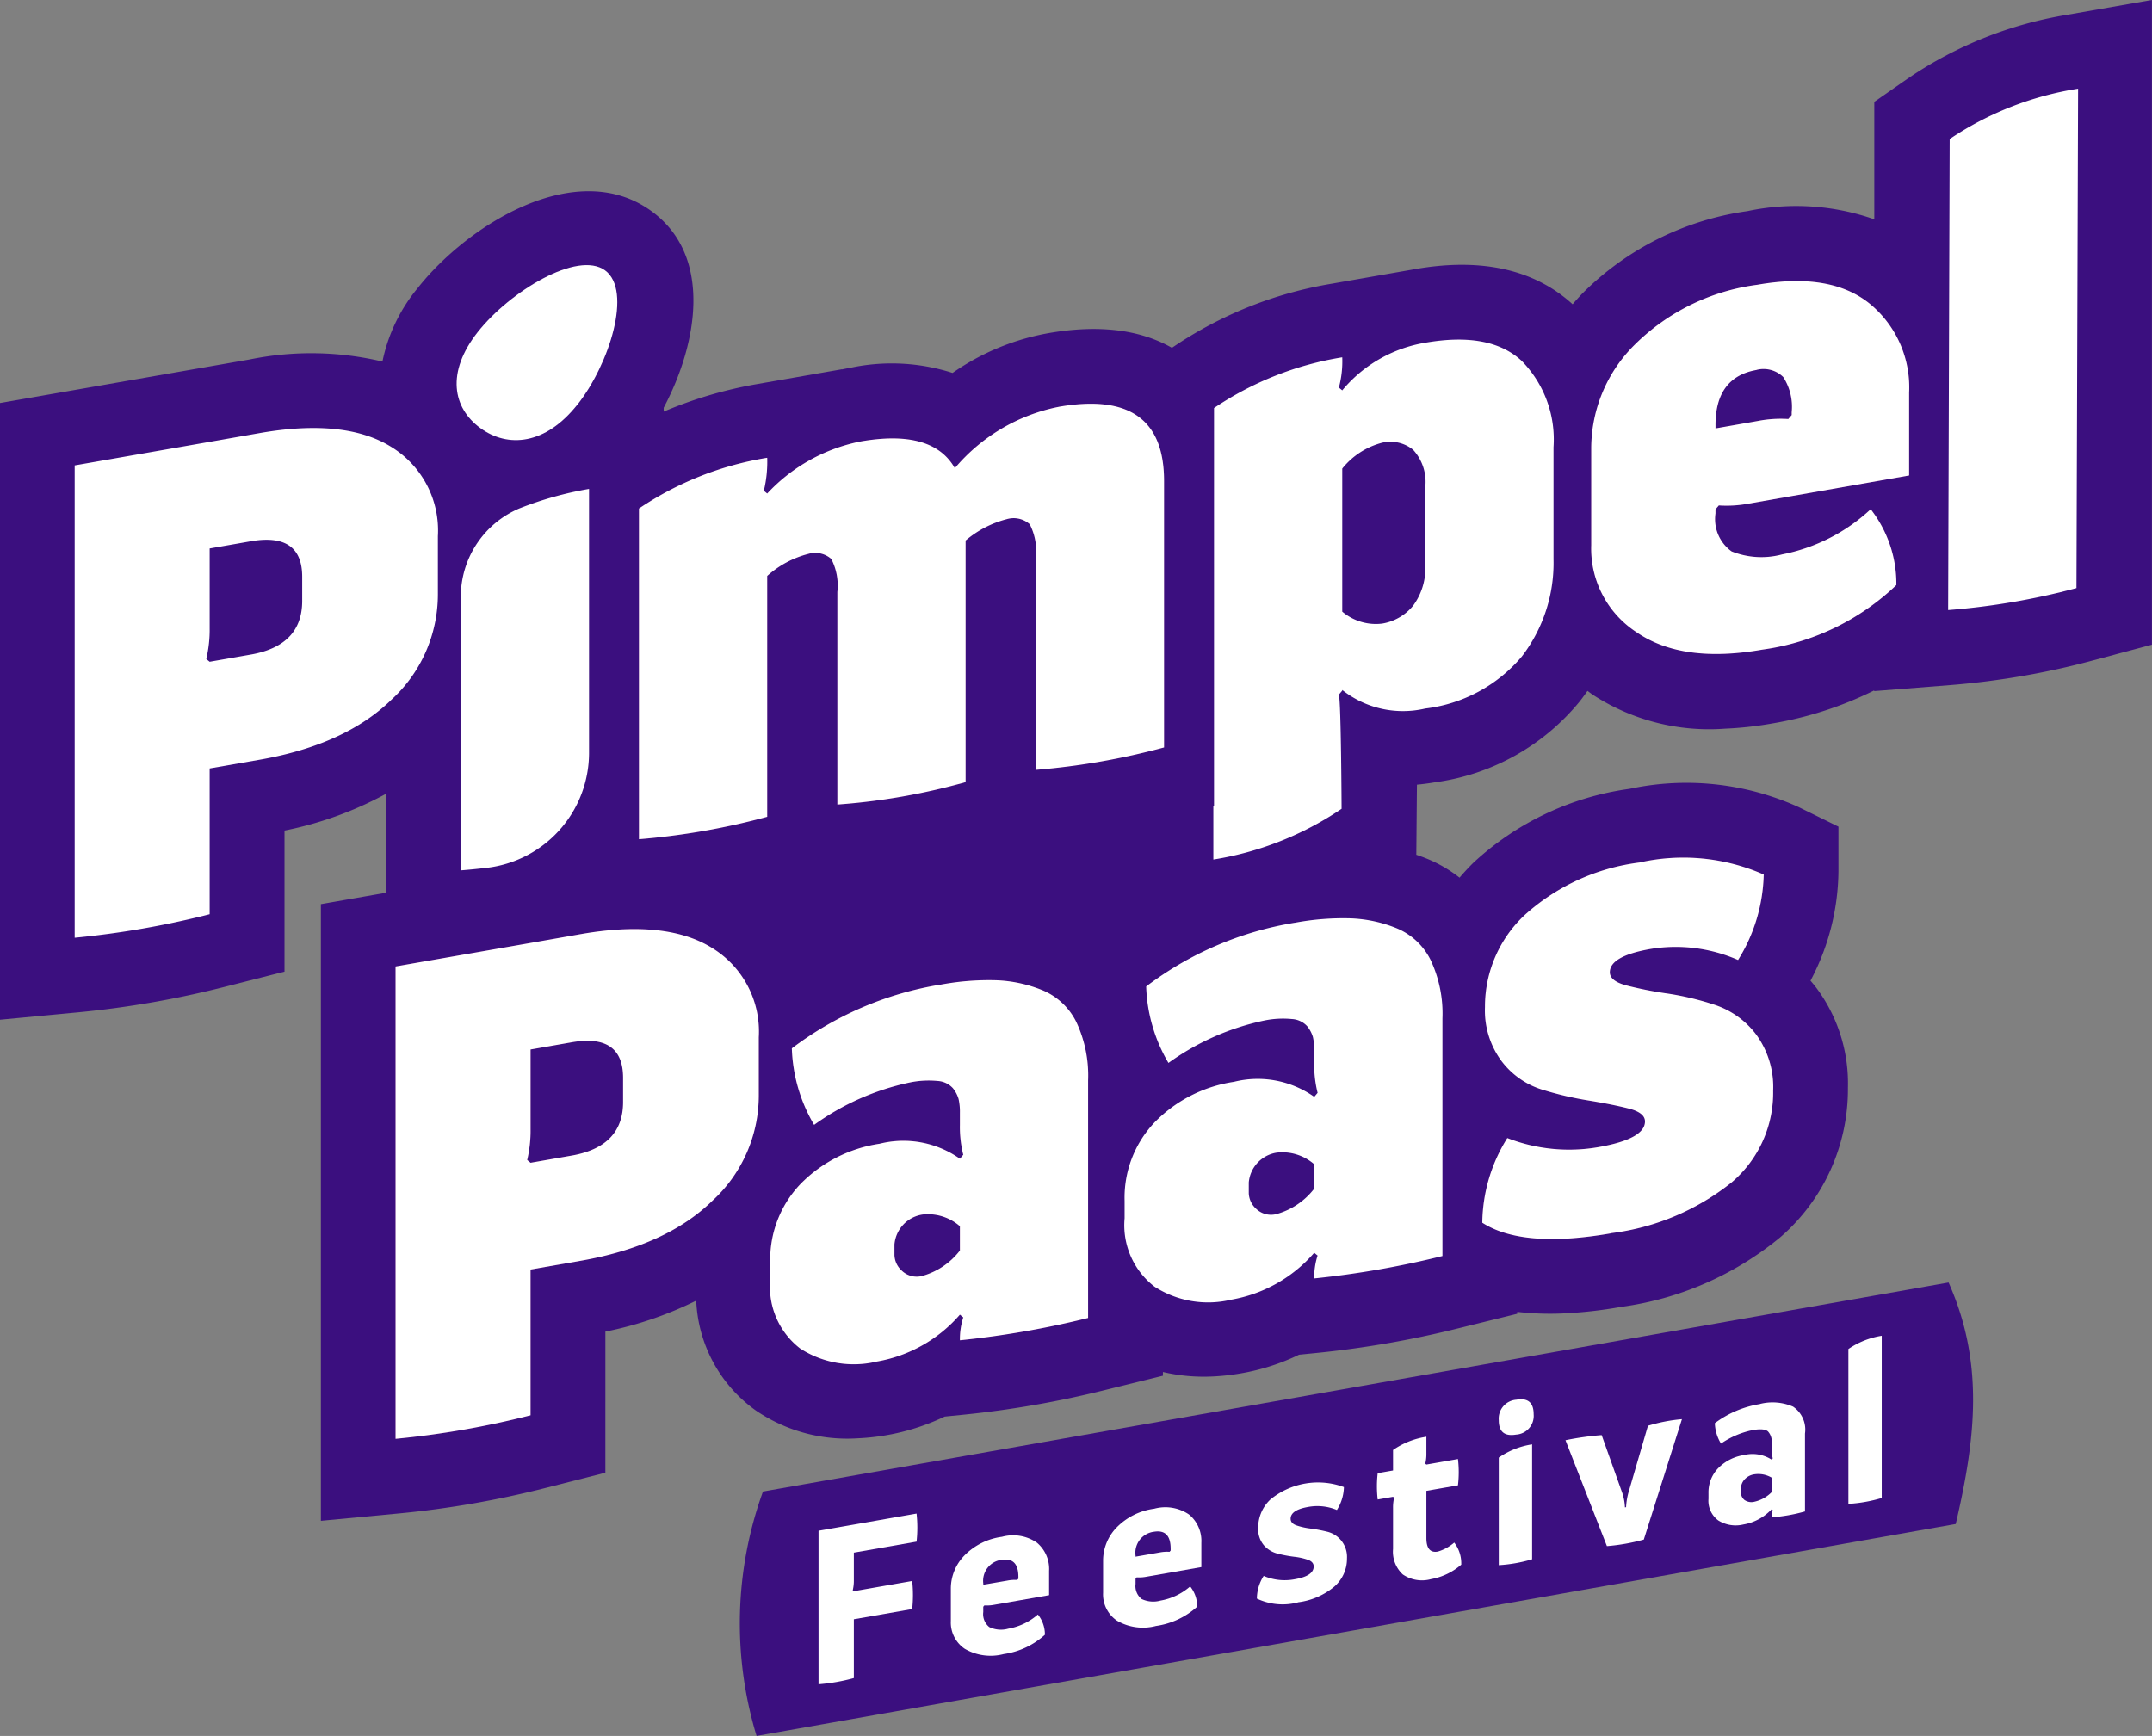
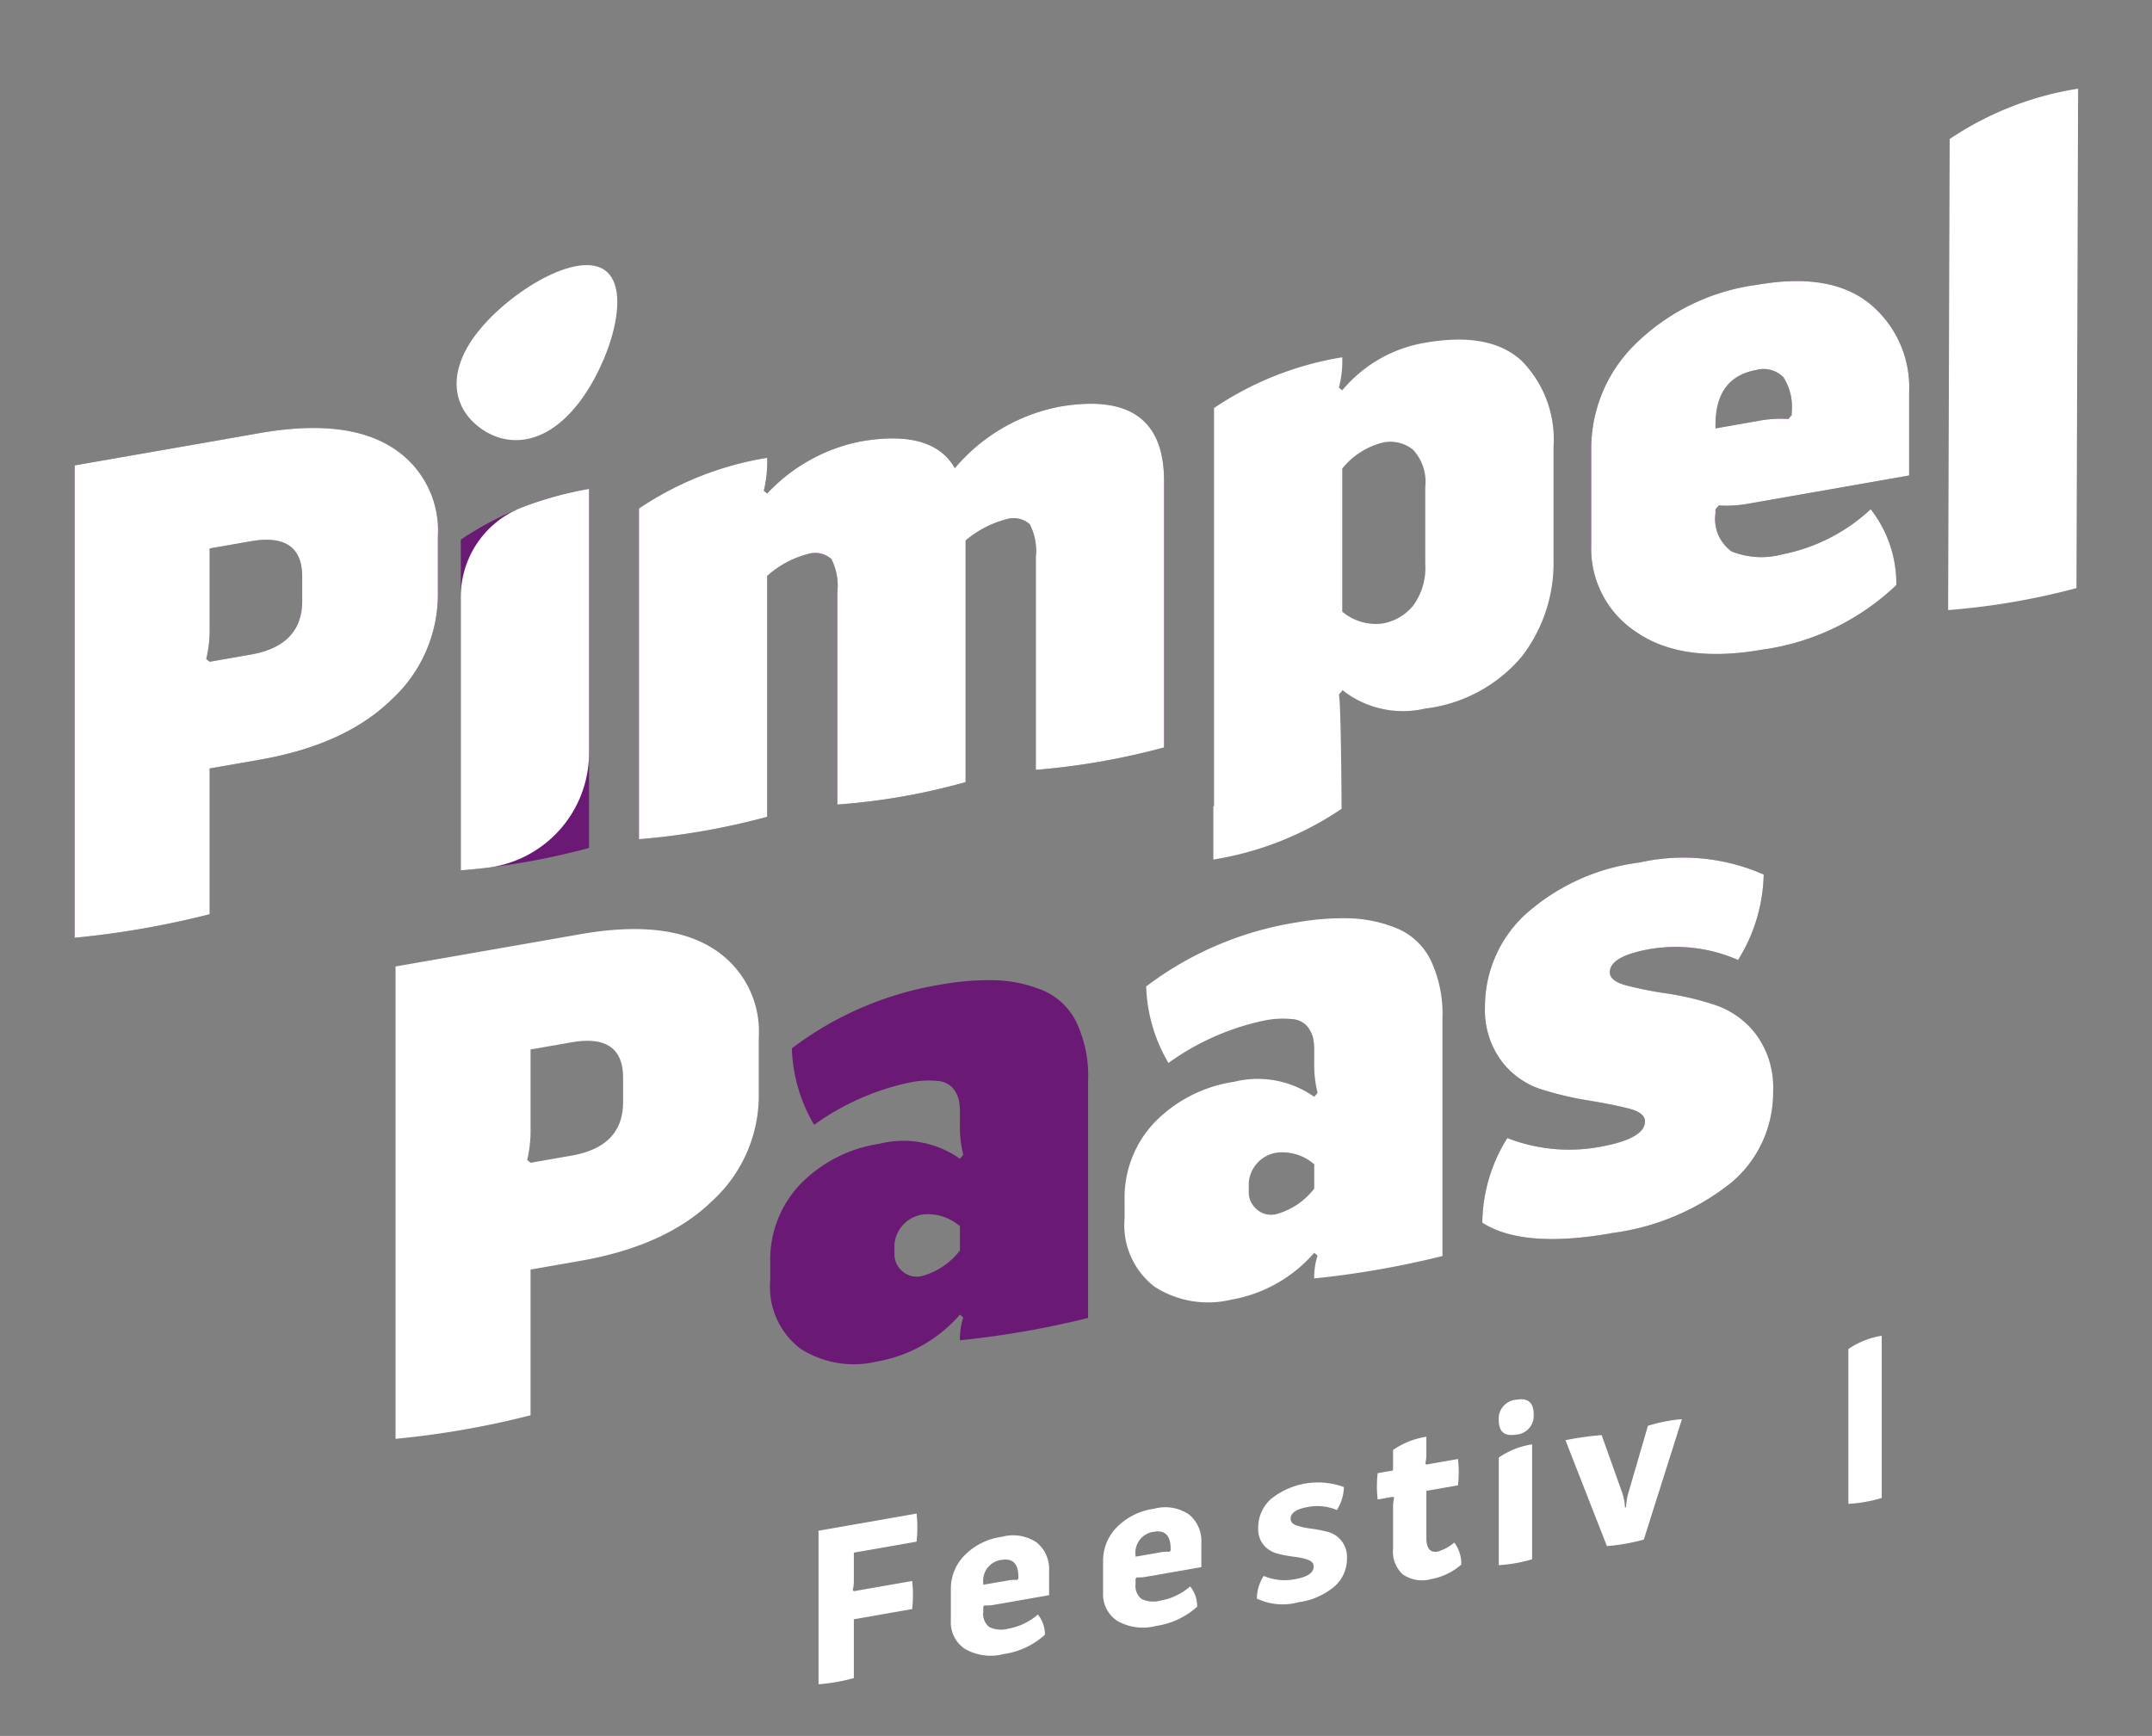
<svg xmlns="http://www.w3.org/2000/svg" width="146.285" height="118.017" viewBox="0 0 146.285 118.017">
  <rect x="0" y="0" width="146.285" height="118.017" fill="#808080" stroke="none" />
  <defs>
    <clipPath id="clip-path">
      <rect id="Rectangle_6" data-name="Rectangle 6" width="146.285" height="118.017" fill="none" />
    </clipPath>
  </defs>
  <g id="Group_212" data-name="Group 212" transform="translate(0 0)">
    <g id="Group_211" data-name="Group 211" transform="translate(0 0)" clip-path="url(#clip-path)">
      <path id="Path_866" data-name="Path 866" d="M17.3,27.426q5.825-1.017,8.969.956a6.657,6.657,0,0,1,3.144,6.057v3.946a9.707,9.707,0,0,1-3.144,7.156q-3.143,3.074-8.969,4.092l-3.4.593v9.91a60.3,60.3,0,0,1-9.176,1.6V29.623l9.176-1.6Zm2.89,11.424V37.2q0-2.982-3.4-2.435l-2.89.505v5.414a8.632,8.632,0,0,1-.23,2.1l.23.189,2.89-.506q3.394-.637,3.4-3.621" transform="translate(0.352 2.017)" fill="#6a1975" />
      <path id="Path_867" data-name="Path 867" d="M29.152,34.385a21.8,21.8,0,0,1,8.717-3.45V55.343a48.37,48.37,0,0,1-8.717,1.524Z" transform="translate(2.172 2.304)" fill="#6a1975" />
-       <path id="Path_868" data-name="Path 868" d="M48.378,95.356a26.3,26.3,0,0,0-.436,16.616l81.514-14.407c1.361-5.836,1.946-10.95-.485-16.418Z" transform="translate(3.487 6.045)" fill="#3b0f7f" />
-       <path id="Path_869" data-name="Path 869" d="M140.527,1.006a27,27,0,0,0-10.819,4.317l-2.3,1.6v7.988a16,16,0,0,0-8.625-.557A19.724,19.724,0,0,0,107.5,20.016c-.207.22-.406.444-.6.669-2.6-2.37-6.2-3.176-10.7-2.39l-.142.026-5.5.961a27.161,27.161,0,0,0-10.8,4.3l-.095.064c-2.192-1.25-5-1.587-8.375-1a16.38,16.38,0,0,0-6.537,2.708,13.521,13.521,0,0,0-6.952-.349q-.287.05-.573.111v-.011l-5.758,1.006a28.66,28.66,0,0,0-6.353,1.874v-.264c2.338-4.417,3.321-10.333-.819-13.357-5.1-3.726-12.5.914-15.9,5.217a11.462,11.462,0,0,0-2.4,5,20.9,20.9,0,0,0-9.025-.143L0,27.4V69.327l5.359-.508a65.723,65.723,0,0,0,9.963-1.741l4.018-1.022V56.466a24.319,24.319,0,0,0,6.9-2.5v6.728l-4.427.774v41.925l5.356-.506a65.477,65.477,0,0,0,9.966-1.742l4.016-1.022V90.53a24.915,24.915,0,0,0,6.176-2.106,9.676,9.676,0,0,0,4.04,7.461,11.024,11.024,0,0,0,6.923,1.9,15.273,15.273,0,0,0,5.929-1.479l1.332-.133A67.5,67.5,0,0,0,75,94.53l4.051-1v-.254a12.188,12.188,0,0,0,3.33.307,15.169,15.169,0,0,0,1.991-.218A14.891,14.891,0,0,0,88.306,92.1l1.337-.134a67.627,67.627,0,0,0,9.442-1.649l4.051-1v-.129a19.608,19.608,0,0,0,3.07.109,30.211,30.211,0,0,0,3.995-.448A21.525,21.525,0,0,0,121,84.13a13.3,13.3,0,0,0,4.614-10.173,10.861,10.861,0,0,0-2.173-6.834c-.121-.155-.244-.305-.371-.451a16.168,16.168,0,0,0,1.9-7.422V56.2l-2.694-1.325a18.473,18.473,0,0,0-11.507-1.246,19.5,19.5,0,0,0-10.618,5.028c-.331.327-.643.665-.937,1.01a9.15,9.15,0,0,0-2.123-1.25c-.268-.112-.54-.212-.816-.307l.043-4.765q.611-.055,1.239-.163a15.336,15.336,0,0,0,9.839-5.512c.181-.231.35-.466.516-.7.121.09.241.181.367.268a14.5,14.5,0,0,0,8.988,2.3,23.981,23.981,0,0,0,3.182-.35,24.645,24.645,0,0,0,6.951-2.25v.047l5.277-.417a53.729,53.729,0,0,0,9.652-1.684l3.951-1.059V0ZM118.232,29.22a5,5,0,0,1-.675.076c-.066-.063-.132-.13-.194-.2l2.061-.083Z" transform="translate(0 0)" fill="#3b0f7f" />
      <path id="Path_870" data-name="Path 870" d="M68.96,25.755q7.158-1.251,7.157,5.034V48.912A48.275,48.275,0,0,1,67.4,50.435V35.982a3.966,3.966,0,0,0-.413-2.245,1.654,1.654,0,0,0-1.56-.346,7.026,7.026,0,0,0-2.8,1.453V51.269a43.62,43.62,0,0,1-8.717,1.524V38.34A3.959,3.959,0,0,0,53.5,36.1a1.652,1.652,0,0,0-1.56-.347,6.63,6.63,0,0,0-2.8,1.5V53.627a48.154,48.154,0,0,1-8.716,1.524V32.669A21.8,21.8,0,0,1,49.14,29.22a8.357,8.357,0,0,1-.229,2.241l.229.189a11.814,11.814,0,0,1,6.332-3.537q4.909-.859,6.423,1.814a12.382,12.382,0,0,1,7.065-4.171" transform="translate(3.011 1.903)" fill="#6a1975" />
      <path id="Path_871" data-name="Path 871" d="M109.342,33.035l-.23.27v.275a2.7,2.7,0,0,0,1.1,2.584,5.449,5.449,0,0,0,3.442.2,12.235,12.235,0,0,0,6.01-3.07,8.236,8.236,0,0,1,1.744,5.156,16.427,16.427,0,0,1-9.13,4.394q-5.414.946-8.511-1.174a6.782,6.782,0,0,1-3.1-5.928V29.091a9.94,9.94,0,0,1,2.959-6.985,14.5,14.5,0,0,1,8.327-4.07q5-.875,7.661,1.3a7.354,7.354,0,0,1,2.662,6.027V31L114.3,32.4l-2.891.506a8.024,8.024,0,0,1-2.064.131m2.569-9.212q-2.8.488-2.8,3.746v.23L112,27.294a8.122,8.122,0,0,1,2.064-.132l.23-.269v-.185a3.734,3.734,0,0,0-.574-2.4,1.912,1.912,0,0,0-1.813-.487" transform="translate(7.499 1.325)" fill="#6a1975" />
-       <path id="Path_872" data-name="Path 872" d="M37.6,59.13q5.826-1.017,8.969.956a6.66,6.66,0,0,1,3.145,6.057V70.09a9.708,9.708,0,0,1-3.145,7.156Q43.428,80.32,37.6,81.337l-3.4.593v9.91a59.991,59.991,0,0,1-9.176,1.6V61.327l9.176-1.6Zm2.891,11.424V68.9q0-2.982-3.4-2.435l-2.89.505v5.414a8.632,8.632,0,0,1-.23,2.1l.23.189,2.89-.506q3.4-.637,3.4-3.621" transform="translate(1.865 4.379)" fill="#6a1975" />
      <path id="Path_873" data-name="Path 873" d="M60.291,62.326a17.9,17.9,0,0,1,3.831-.3,9.176,9.176,0,0,1,3.143.69,4.485,4.485,0,0,1,2.27,2.15,8.543,8.543,0,0,1,.8,3.966v16.15A62.185,62.185,0,0,1,61.621,86.5a4.877,4.877,0,0,1,.229-1.554l-.229-.189a9.635,9.635,0,0,1-5.643,3.188,6.726,6.726,0,0,1-5.207-.88,5.271,5.271,0,0,1-2.042-4.644V81.228a7.433,7.433,0,0,1,2.064-5.361,9.475,9.475,0,0,1,5.368-2.728,6.653,6.653,0,0,1,5.46,1.02l.229-.271a7.721,7.721,0,0,1-.229-2.024v-.825a3.965,3.965,0,0,0-.091-.948,2.107,2.107,0,0,0-.39-.735,1.515,1.515,0,0,0-1.033-.485,6.309,6.309,0,0,0-1.881.1,17.208,17.208,0,0,0-6.515,2.883,10.882,10.882,0,0,1-1.514-5.2,22.821,22.821,0,0,1,10.094-4.332M61.621,80.4V78.746a3.289,3.289,0,0,0-2.569-.79,2.251,2.251,0,0,0-1.881,2.026v.734a1.5,1.5,0,0,0,.505,1.058,1.464,1.464,0,0,0,1.376.356A4.888,4.888,0,0,0,61.621,80.4" transform="translate(3.63 4.619)" fill="#6a1975" />
      <path id="Path_874" data-name="Path 874" d="M102.539,79.8q-6.012,1.051-8.764-.718a11.044,11.044,0,0,1,1.7-5.756,11.588,11.588,0,0,0,6.194.616q3.165-.554,3.165-1.746,0-.6-1.124-.882T101,70.773a22.723,22.723,0,0,1-3.189-.75,5.5,5.5,0,0,1-2.73-1.932,5.784,5.784,0,0,1-1.124-3.68,8.526,8.526,0,0,1,2.707-6.255,14.3,14.3,0,0,1,7.8-3.564,13.562,13.562,0,0,1,8.441.818,11.426,11.426,0,0,1-1.744,5.811,10.538,10.538,0,0,0-5.963-.748q-2.753.482-2.754,1.583,0,.6,1.148.9a25.711,25.711,0,0,0,2.775.546,19.426,19.426,0,0,1,3.258.784A5.813,5.813,0,0,1,112.4,66.3a6.04,6.04,0,0,1,1.146,3.813,8,8,0,0,1-2.822,6.228,16.337,16.337,0,0,1-8.19,3.451" transform="translate(6.986 4.045)" fill="#6a1975" />
      <path id="Path_875" data-name="Path 875" d="M17.3,27.426q5.825-1.017,8.969.956a6.657,6.657,0,0,1,3.144,6.057v3.946a9.707,9.707,0,0,1-3.144,7.156q-3.143,3.074-8.969,4.092l-3.4.593v9.91a60.3,60.3,0,0,1-9.176,1.6V29.623l9.176-1.6Zm2.89,11.424V37.2q0-2.982-3.4-2.435l-2.89.505v5.414a8.632,8.632,0,0,1-.23,2.1l.23.189,2.89-.506q3.394-.637,3.4-3.621" transform="translate(0.352 2.017)" fill="#fff" />
      <path id="Path_876" data-name="Path 876" d="M33.176,32.245a23.7,23.7,0,0,1,4.693-1.31V48.9a7.874,7.874,0,0,1-6.809,7.776q-.957.116-1.908.191V38.282a6.519,6.519,0,0,1,4.024-6.038" transform="translate(2.172 2.304)" fill="#fff" />
      <path id="Path_877" data-name="Path 877" d="M68.96,25.755q7.158-1.251,7.157,5.034V48.912A48.275,48.275,0,0,1,67.4,50.435V35.982a3.966,3.966,0,0,0-.413-2.245,1.654,1.654,0,0,0-1.56-.346,7.026,7.026,0,0,0-2.8,1.453V51.269a43.62,43.62,0,0,1-8.717,1.524V38.34A3.959,3.959,0,0,0,53.5,36.1a1.652,1.652,0,0,0-1.56-.347,6.63,6.63,0,0,0-2.8,1.5V53.627a48.154,48.154,0,0,1-8.716,1.524V32.669A21.8,21.8,0,0,1,49.14,29.22a8.357,8.357,0,0,1-.229,2.241l.229.189a11.814,11.814,0,0,1,6.332-3.537q4.909-.859,6.423,1.814a12.382,12.382,0,0,1,7.065-4.171" transform="translate(3.011 1.903)" fill="#fff" />
      <path id="Path_878" data-name="Path 878" d="M91.166,21.7q4.4-.77,6.561,1.239a7.625,7.625,0,0,1,2.157,5.864v7.615a10.43,10.43,0,0,1-2.157,6.617,10.154,10.154,0,0,1-6.561,3.533,6.649,6.649,0,0,1-5.643-1.261v.045l-.229.27c.153.554.184,7.763.184,7.763a21.612,21.612,0,0,1-8.717,3.45v-3.62l.046-.009V26.14a21.811,21.811,0,0,1,8.716-3.45,6.911,6.911,0,0,1-.229,2.059l.229.189A9.313,9.313,0,0,1,91.166,21.7m0,15.048v-5.23a3.22,3.22,0,0,0-.825-2.54,2.448,2.448,0,0,0-2.111-.48,5.14,5.14,0,0,0-2.707,1.758v9.726a3.541,3.541,0,0,0,2.707.812,3.433,3.433,0,0,0,2.111-1.218,4.31,4.31,0,0,0,.825-2.828" transform="translate(5.718 1.601)" fill="#fff" />
      <path id="Path_879" data-name="Path 879" d="M109.342,33.035l-.23.27v.275a2.7,2.7,0,0,0,1.1,2.584,5.449,5.449,0,0,0,3.442.2,12.235,12.235,0,0,0,6.01-3.07,8.236,8.236,0,0,1,1.744,5.156,16.427,16.427,0,0,1-9.13,4.394q-5.414.946-8.511-1.174a6.782,6.782,0,0,1-3.1-5.928V29.091a9.94,9.94,0,0,1,2.959-6.985,14.5,14.5,0,0,1,8.327-4.07q5-.875,7.661,1.3a7.354,7.354,0,0,1,2.662,6.027V31L114.3,32.4l-2.891.506a8.024,8.024,0,0,1-2.064.131m2.569-9.212q-2.8.488-2.8,3.746v.23L112,27.294a8.122,8.122,0,0,1,2.064-.132l.23-.269v-.185a3.734,3.734,0,0,0-.574-2.4,1.912,1.912,0,0,0-1.813-.487" transform="translate(7.499 1.325)" fill="#fff" />
      <path id="Path_880" data-name="Path 880" d="M123.351,9.034a21.615,21.615,0,0,1,8.729-3.422l-.111,33.952a48.23,48.23,0,0,1-8.723,1.494Z" transform="translate(9.181 0.418)" fill="#fff" />
      <path id="Path_881" data-name="Path 881" d="M37.6,59.13q5.826-1.017,8.969.956a6.66,6.66,0,0,1,3.145,6.057V70.09a9.708,9.708,0,0,1-3.145,7.156Q43.428,80.32,37.6,81.337l-3.4.593v9.91a59.991,59.991,0,0,1-9.176,1.6V61.327l9.176-1.6Zm2.891,11.424V68.9q0-2.982-3.4-2.435l-2.89.505v5.414a8.632,8.632,0,0,1-.23,2.1l.23.189,2.89-.506q3.4-.637,3.4-3.621" transform="translate(1.865 4.379)" fill="#fff" />
-       <path id="Path_882" data-name="Path 882" d="M60.291,62.326a17.9,17.9,0,0,1,3.831-.3,9.176,9.176,0,0,1,3.143.69,4.485,4.485,0,0,1,2.27,2.15,8.543,8.543,0,0,1,.8,3.966v16.15A62.185,62.185,0,0,1,61.621,86.5a4.877,4.877,0,0,1,.229-1.554l-.229-.189a9.635,9.635,0,0,1-5.643,3.188,6.726,6.726,0,0,1-5.207-.88,5.271,5.271,0,0,1-2.042-4.644V81.228a7.433,7.433,0,0,1,2.064-5.361,9.475,9.475,0,0,1,5.368-2.728,6.653,6.653,0,0,1,5.46,1.02l.229-.271a7.721,7.721,0,0,1-.229-2.024v-.825a3.965,3.965,0,0,0-.091-.948,2.107,2.107,0,0,0-.39-.735,1.515,1.515,0,0,0-1.033-.485,6.309,6.309,0,0,0-1.881.1,17.208,17.208,0,0,0-6.515,2.883,10.882,10.882,0,0,1-1.514-5.2,22.821,22.821,0,0,1,10.094-4.332M61.621,80.4V78.746a3.289,3.289,0,0,0-2.569-.79,2.251,2.251,0,0,0-1.881,2.026v.734a1.5,1.5,0,0,0,.505,1.058,1.464,1.464,0,0,0,1.376.356A4.888,4.888,0,0,0,61.621,80.4" transform="translate(3.63 4.619)" fill="#fff" />
      <path id="Path_883" data-name="Path 883" d="M82.708,58.408a17.9,17.9,0,0,1,3.831-.3,9.176,9.176,0,0,1,3.143.69,4.485,4.485,0,0,1,2.27,2.15,8.543,8.543,0,0,1,.8,3.966v16.15a62.374,62.374,0,0,1-8.717,1.524,4.884,4.884,0,0,1,.229-1.555l-.229-.189a9.635,9.635,0,0,1-5.643,3.188,6.726,6.726,0,0,1-5.207-.88A5.271,5.271,0,0,1,71.146,78.5V77.31A7.433,7.433,0,0,1,73.21,71.95a9.471,9.471,0,0,1,5.368-2.728,6.658,6.658,0,0,1,5.459,1.02l.229-.271a7.711,7.711,0,0,1-.229-2.023v-.826a3.965,3.965,0,0,0-.091-.948,2.126,2.126,0,0,0-.39-.735,1.515,1.515,0,0,0-1.033-.485,6.309,6.309,0,0,0-1.881.1,17.208,17.208,0,0,0-6.515,2.883,10.882,10.882,0,0,1-1.514-5.2,22.809,22.809,0,0,1,10.094-4.332m1.33,18.073V74.829a3.286,3.286,0,0,0-2.569-.791,2.251,2.251,0,0,0-1.881,2.026V76.8a1.5,1.5,0,0,0,.505,1.058,1.464,1.464,0,0,0,1.376.356,4.888,4.888,0,0,0,2.569-1.732" transform="translate(5.3 4.327)" fill="#fff" />
      <path id="Path_884" data-name="Path 884" d="M102.539,79.8q-6.012,1.051-8.764-.718a11.044,11.044,0,0,1,1.7-5.756,11.588,11.588,0,0,0,6.194.616q3.165-.554,3.165-1.746,0-.6-1.124-.882T101,70.773a22.723,22.723,0,0,1-3.189-.75,5.5,5.5,0,0,1-2.73-1.932,5.784,5.784,0,0,1-1.124-3.68,8.526,8.526,0,0,1,2.707-6.255,14.3,14.3,0,0,1,7.8-3.564,13.562,13.562,0,0,1,8.441.818,11.426,11.426,0,0,1-1.744,5.811,10.538,10.538,0,0,0-5.963-.748q-2.753.482-2.754,1.583,0,.6,1.148.9a25.711,25.711,0,0,0,2.775.546,19.426,19.426,0,0,1,3.258.784A5.813,5.813,0,0,1,112.4,66.3a6.04,6.04,0,0,1,1.146,3.813,8,8,0,0,1-2.822,6.228,16.337,16.337,0,0,1-8.19,3.451" transform="translate(6.986 4.045)" fill="#fff" />
      <path id="Path_885" data-name="Path 885" d="M37.1,26.254c-2.179,2.756-4.732,2.96-6.6,1.6s-2.35-3.782-.17-6.538,6.778-5.549,8.648-4.183.3,6.37-1.876,9.126" transform="translate(2.152 1.249)" fill="#fff" />
      <path id="Path_886" data-name="Path 886" d="M54.183,98.422V100.3a2.776,2.776,0,0,1-.075.683l.075.061,3.966-.694a8.715,8.715,0,0,1,0,1.908l-3.966.694v4a12.714,12.714,0,0,1-2.4.42V96.934l2.4-.42,4.264-.747a8.716,8.716,0,0,1,0,1.908Z" transform="translate(3.858 7.134)" fill="#fff" />
      <path id="Path_887" data-name="Path 887" d="M62.432,101.909l-.075.087v.359a1.125,1.125,0,0,0,.41,1.023,1.84,1.84,0,0,0,1.289.11,4.141,4.141,0,0,0,2.014-.963,2.158,2.158,0,0,1,.477,1.378,5.277,5.277,0,0,1-2.8,1.31,3.5,3.5,0,0,1-2.646-.357,2.153,2.153,0,0,1-.947-1.891v-2.206a3.229,3.229,0,0,1,.909-2.233,4.373,4.373,0,0,1,2.565-1.284,2.862,2.862,0,0,1,2.378.4,2.329,2.329,0,0,1,.827,1.913v1.655l-2.087.366-1.641.287a2.6,2.6,0,0,1-.67.043m1.178-3.1a1.437,1.437,0,0,0-1.253,1.62v.075L64,100.219a2.651,2.651,0,0,1,.67-.044l.075-.087v-.119q0-1.343-1.134-1.158" transform="translate(4.481 7.238)" fill="#fff" />
      <path id="Path_888" data-name="Path 888" d="M72.067,100.134l-.075.087v.359A1.125,1.125,0,0,0,72.4,101.6a1.839,1.839,0,0,0,1.289.11,4.141,4.141,0,0,0,2.014-.963,2.158,2.158,0,0,1,.477,1.378,5.277,5.277,0,0,1-2.8,1.31,3.5,3.5,0,0,1-2.648-.357,2.153,2.153,0,0,1-.947-1.891V98.983a3.226,3.226,0,0,1,.91-2.233,4.37,4.37,0,0,1,2.565-1.284,2.861,2.861,0,0,1,2.377.4,2.329,2.329,0,0,1,.827,1.913v1.655l-2.087.366-1.64.287a2.605,2.605,0,0,1-.67.043m1.178-3.1a1.437,1.437,0,0,0-1.253,1.62v.075l1.64-.287a2.652,2.652,0,0,1,.67-.044l.075-.087v-.119q0-1.343-1.133-1.158" transform="translate(5.199 7.106)" fill="#fff" />
      <path id="Path_889" data-name="Path 889" d="M82.315,101.95a4.083,4.083,0,0,1-2.8-.255,2.906,2.906,0,0,1,.462-1.542,3.629,3.629,0,0,0,2.132.222q1.267-.221,1.267-.863,0-.313-.387-.453a4.285,4.285,0,0,0-.94-.208,9.107,9.107,0,0,1-1.11-.208,1.854,1.854,0,0,1-.948-.572,1.7,1.7,0,0,1-.387-1.178,2.626,2.626,0,0,1,.827-1.934,5.1,5.1,0,0,1,5-.846,3.032,3.032,0,0,1-.477,1.559,3.438,3.438,0,0,0-1.967-.206q-1.178.206-1.178.8,0,.313.394.452a4.746,4.746,0,0,0,.954.214,10.352,10.352,0,0,1,1.126.212,1.76,1.76,0,0,1,1.356,1.82,2.507,2.507,0,0,1-.85,1.908,4.773,4.773,0,0,1-2.475,1.074" transform="translate(5.923 6.986)" fill="#fff" />
      <path id="Path_890" data-name="Path 890" d="M92.365,98.1a2.336,2.336,0,0,1,.477,1.5,4.264,4.264,0,0,1-2.058.986,2.309,2.309,0,0,1-1.916-.32,2.1,2.1,0,0,1-.663-1.733v-2.8a2.782,2.782,0,0,1,.074-.684l-.074-.061-1.044.183a7.663,7.663,0,0,1,0-1.789l1.044-.183V91.806a5.406,5.406,0,0,1,2.266-.9V92.05a2.828,2.828,0,0,1-.074.684l.074.062,2.147-.376a7.663,7.663,0,0,1,0,1.789l-2.147.375v3.206q0,1.059.775.923a3,3,0,0,0,1.119-.614" transform="translate(6.489 6.772)" fill="#fff" />
      <path id="Path_891" data-name="Path 891" d="M96.011,90.934q-1.193.208-1.193-.969a1.289,1.289,0,0,1,1.193-1.4q1.178-.206,1.178.986a1.274,1.274,0,0,1-1.178,1.385M94.818,92.5a5.4,5.4,0,0,1,2.266-.9v7.813a10.072,10.072,0,0,1-2.266.4Z" transform="translate(7.063 6.595)" fill="#fff" />
      <path id="Path_892" data-name="Path 892" d="M104.643,90.242a11.169,11.169,0,0,1,2.311-.449l-2.593,8.188a13.6,13.6,0,0,1-2.507.443l-2.817-7.2a20.21,20.21,0,0,1,2.46-.347l1.382,3.878a3.463,3.463,0,0,1,.2,1.036l.078-.014a4.468,4.468,0,0,1,.2-1.124Z" transform="translate(7.378 6.689)" fill="#fff" />
-       <path id="Path_893" data-name="Path 893" d="M111.587,88.837a3.51,3.51,0,0,1,2.245.182,1.881,1.881,0,0,1,.812,1.832v5.294a11.357,11.357,0,0,1-2.266.4,1.968,1.968,0,0,1,.074-.491l-.074-.061a3.387,3.387,0,0,1-1.923,1.038,2.229,2.229,0,0,1-1.707-.276,1.659,1.659,0,0,1-.664-1.471v-.388a2.356,2.356,0,0,1,.672-1.705,3.094,3.094,0,0,1,1.744-.879,2.4,2.4,0,0,1,1.879.312l.074-.088a2.506,2.506,0,0,1-.074-.657v-.4a1,1,0,0,0-.254-.776c-.169-.149-.513-.179-1.028-.089a5.871,5.871,0,0,0-2.162.917,2.809,2.809,0,0,1-.418-1.388,6.952,6.952,0,0,1,3.071-1.3m.791,5.989v-.984a1.79,1.79,0,0,0-1.164-.229,1.114,1.114,0,0,0-.686.359.921.921,0,0,0-.239.608v.239a.661.661,0,0,0,.239.539.821.821,0,0,0,.686.119,2.37,2.37,0,0,0,1.164-.651" transform="translate(8.052 6.611)" fill="#fff" />
      <path id="Path_894" data-name="Path 894" d="M116.936,85.417a5.57,5.57,0,0,1,2.266-.9V95.546a10.015,10.015,0,0,1-2.266.4Z" transform="translate(8.711 6.296)" fill="#fff" />
    </g>
  </g>
</svg>